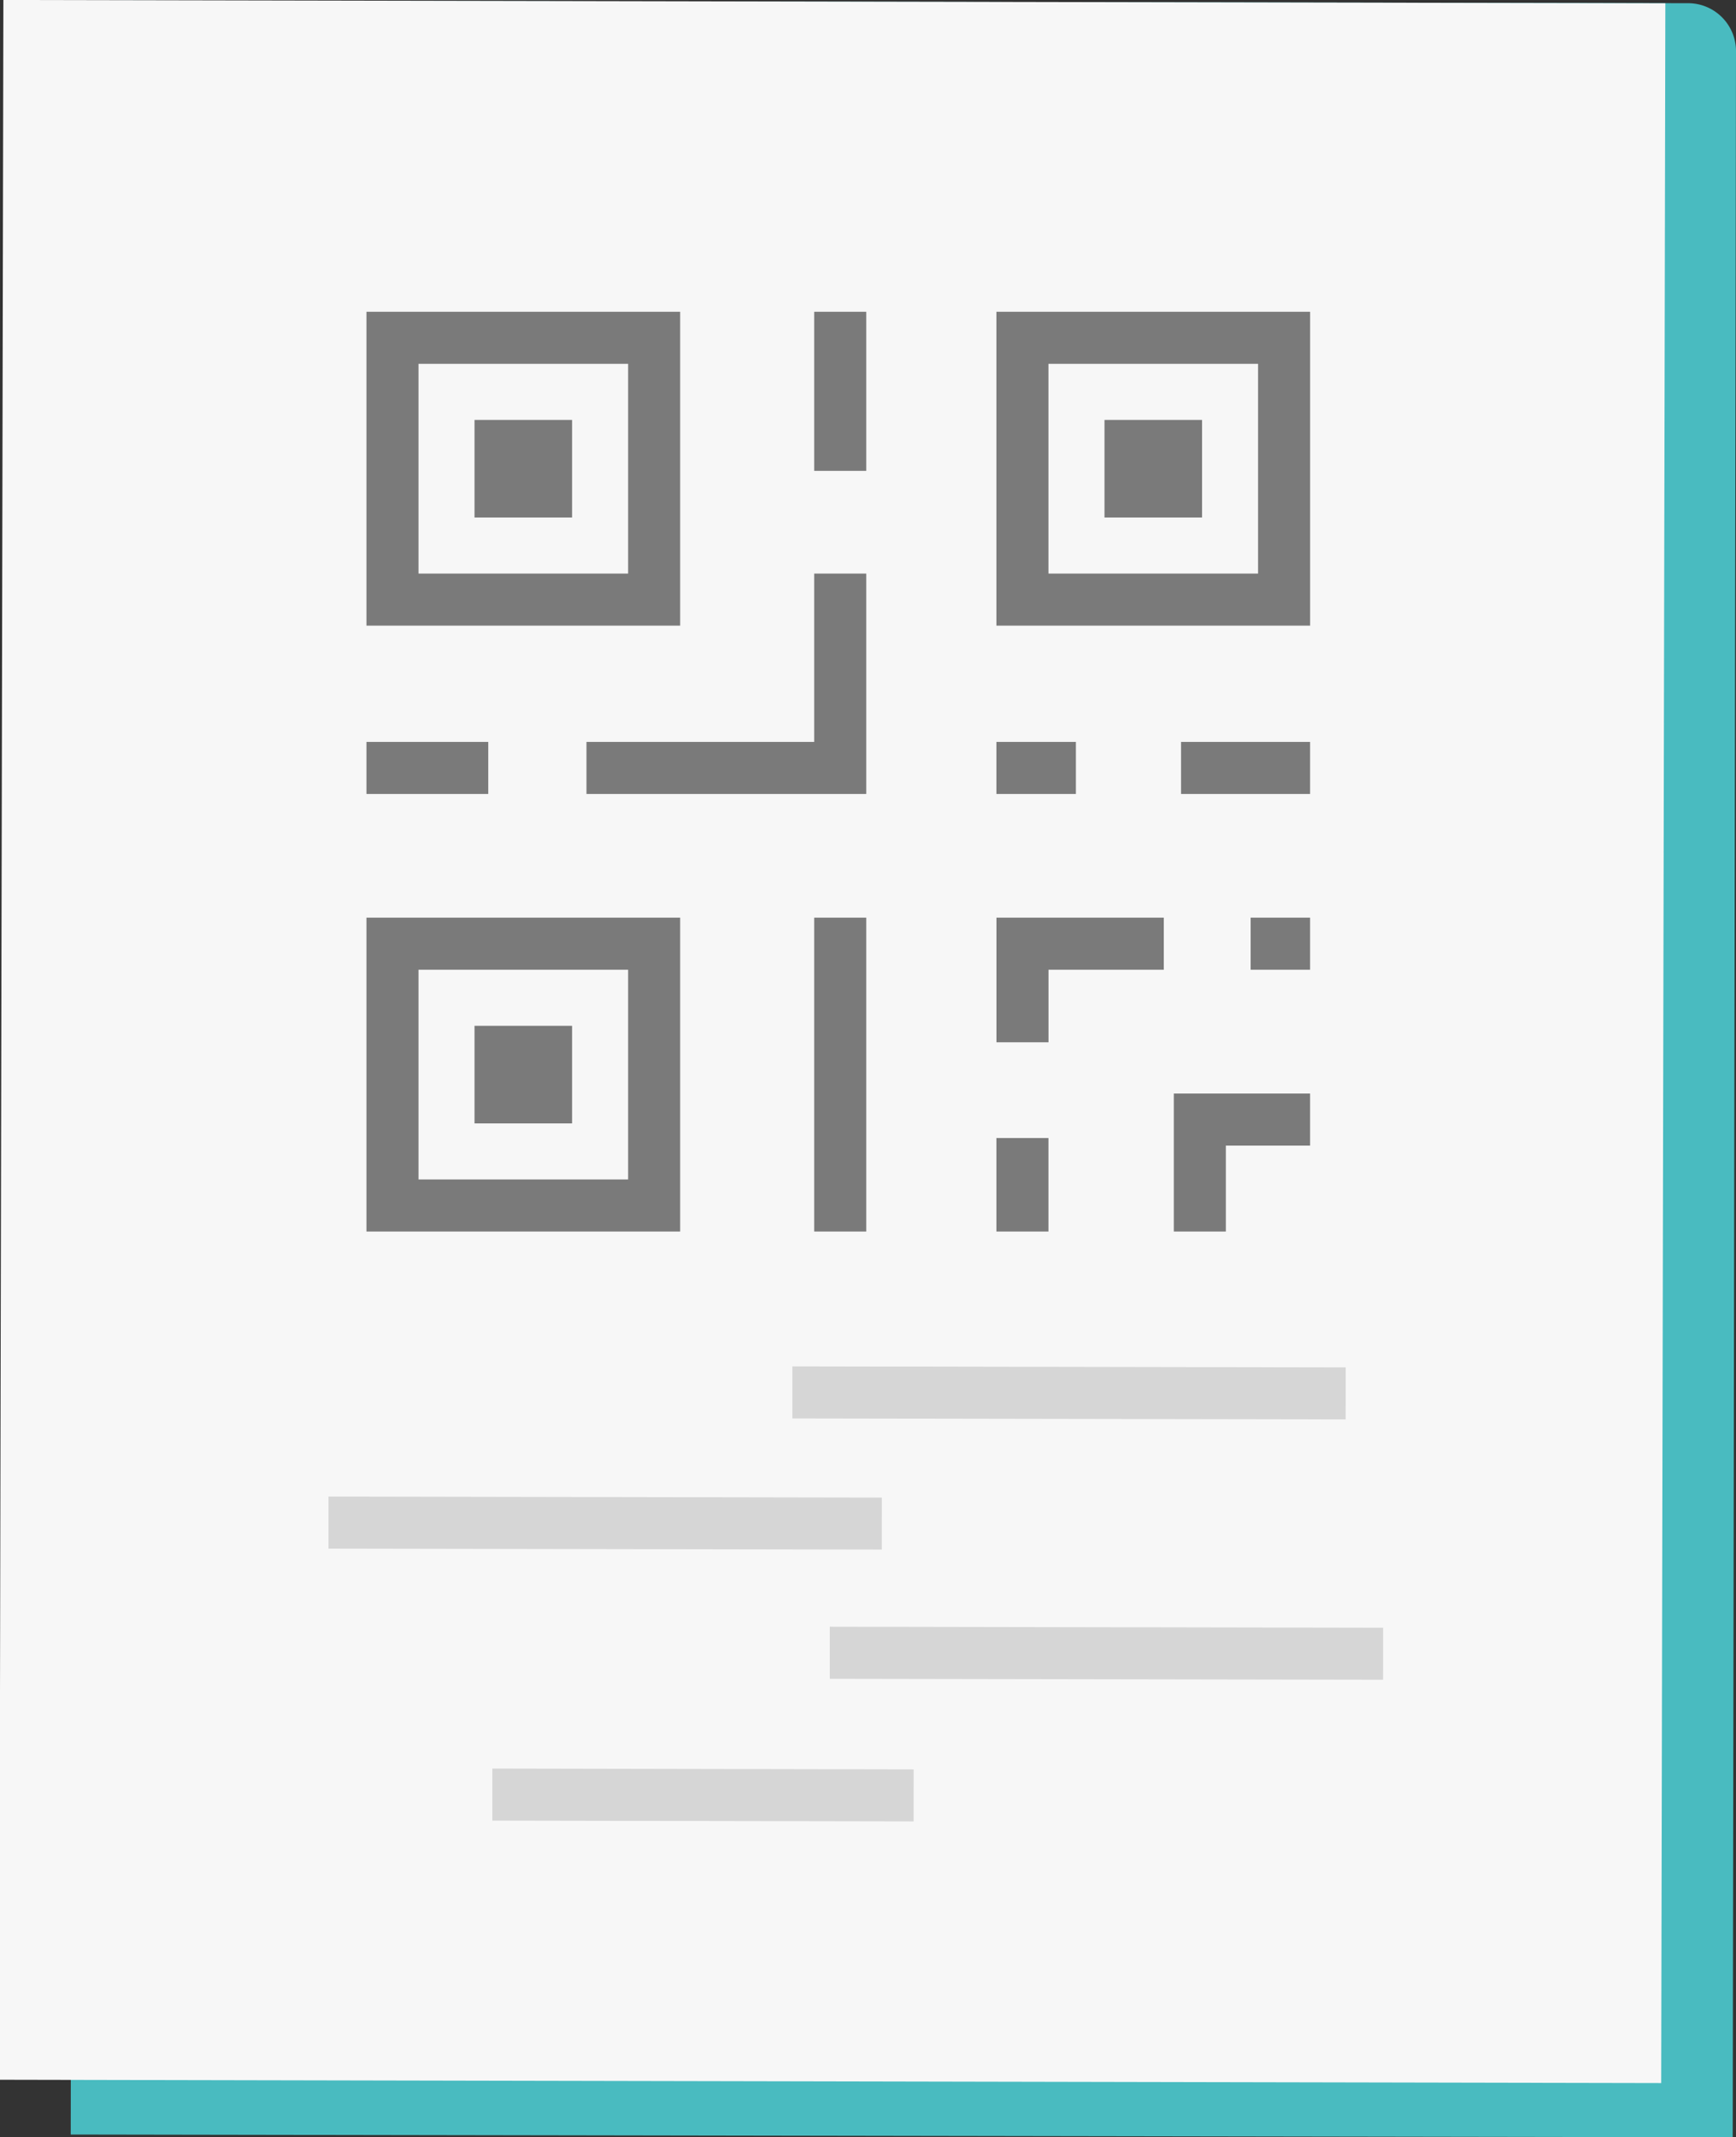
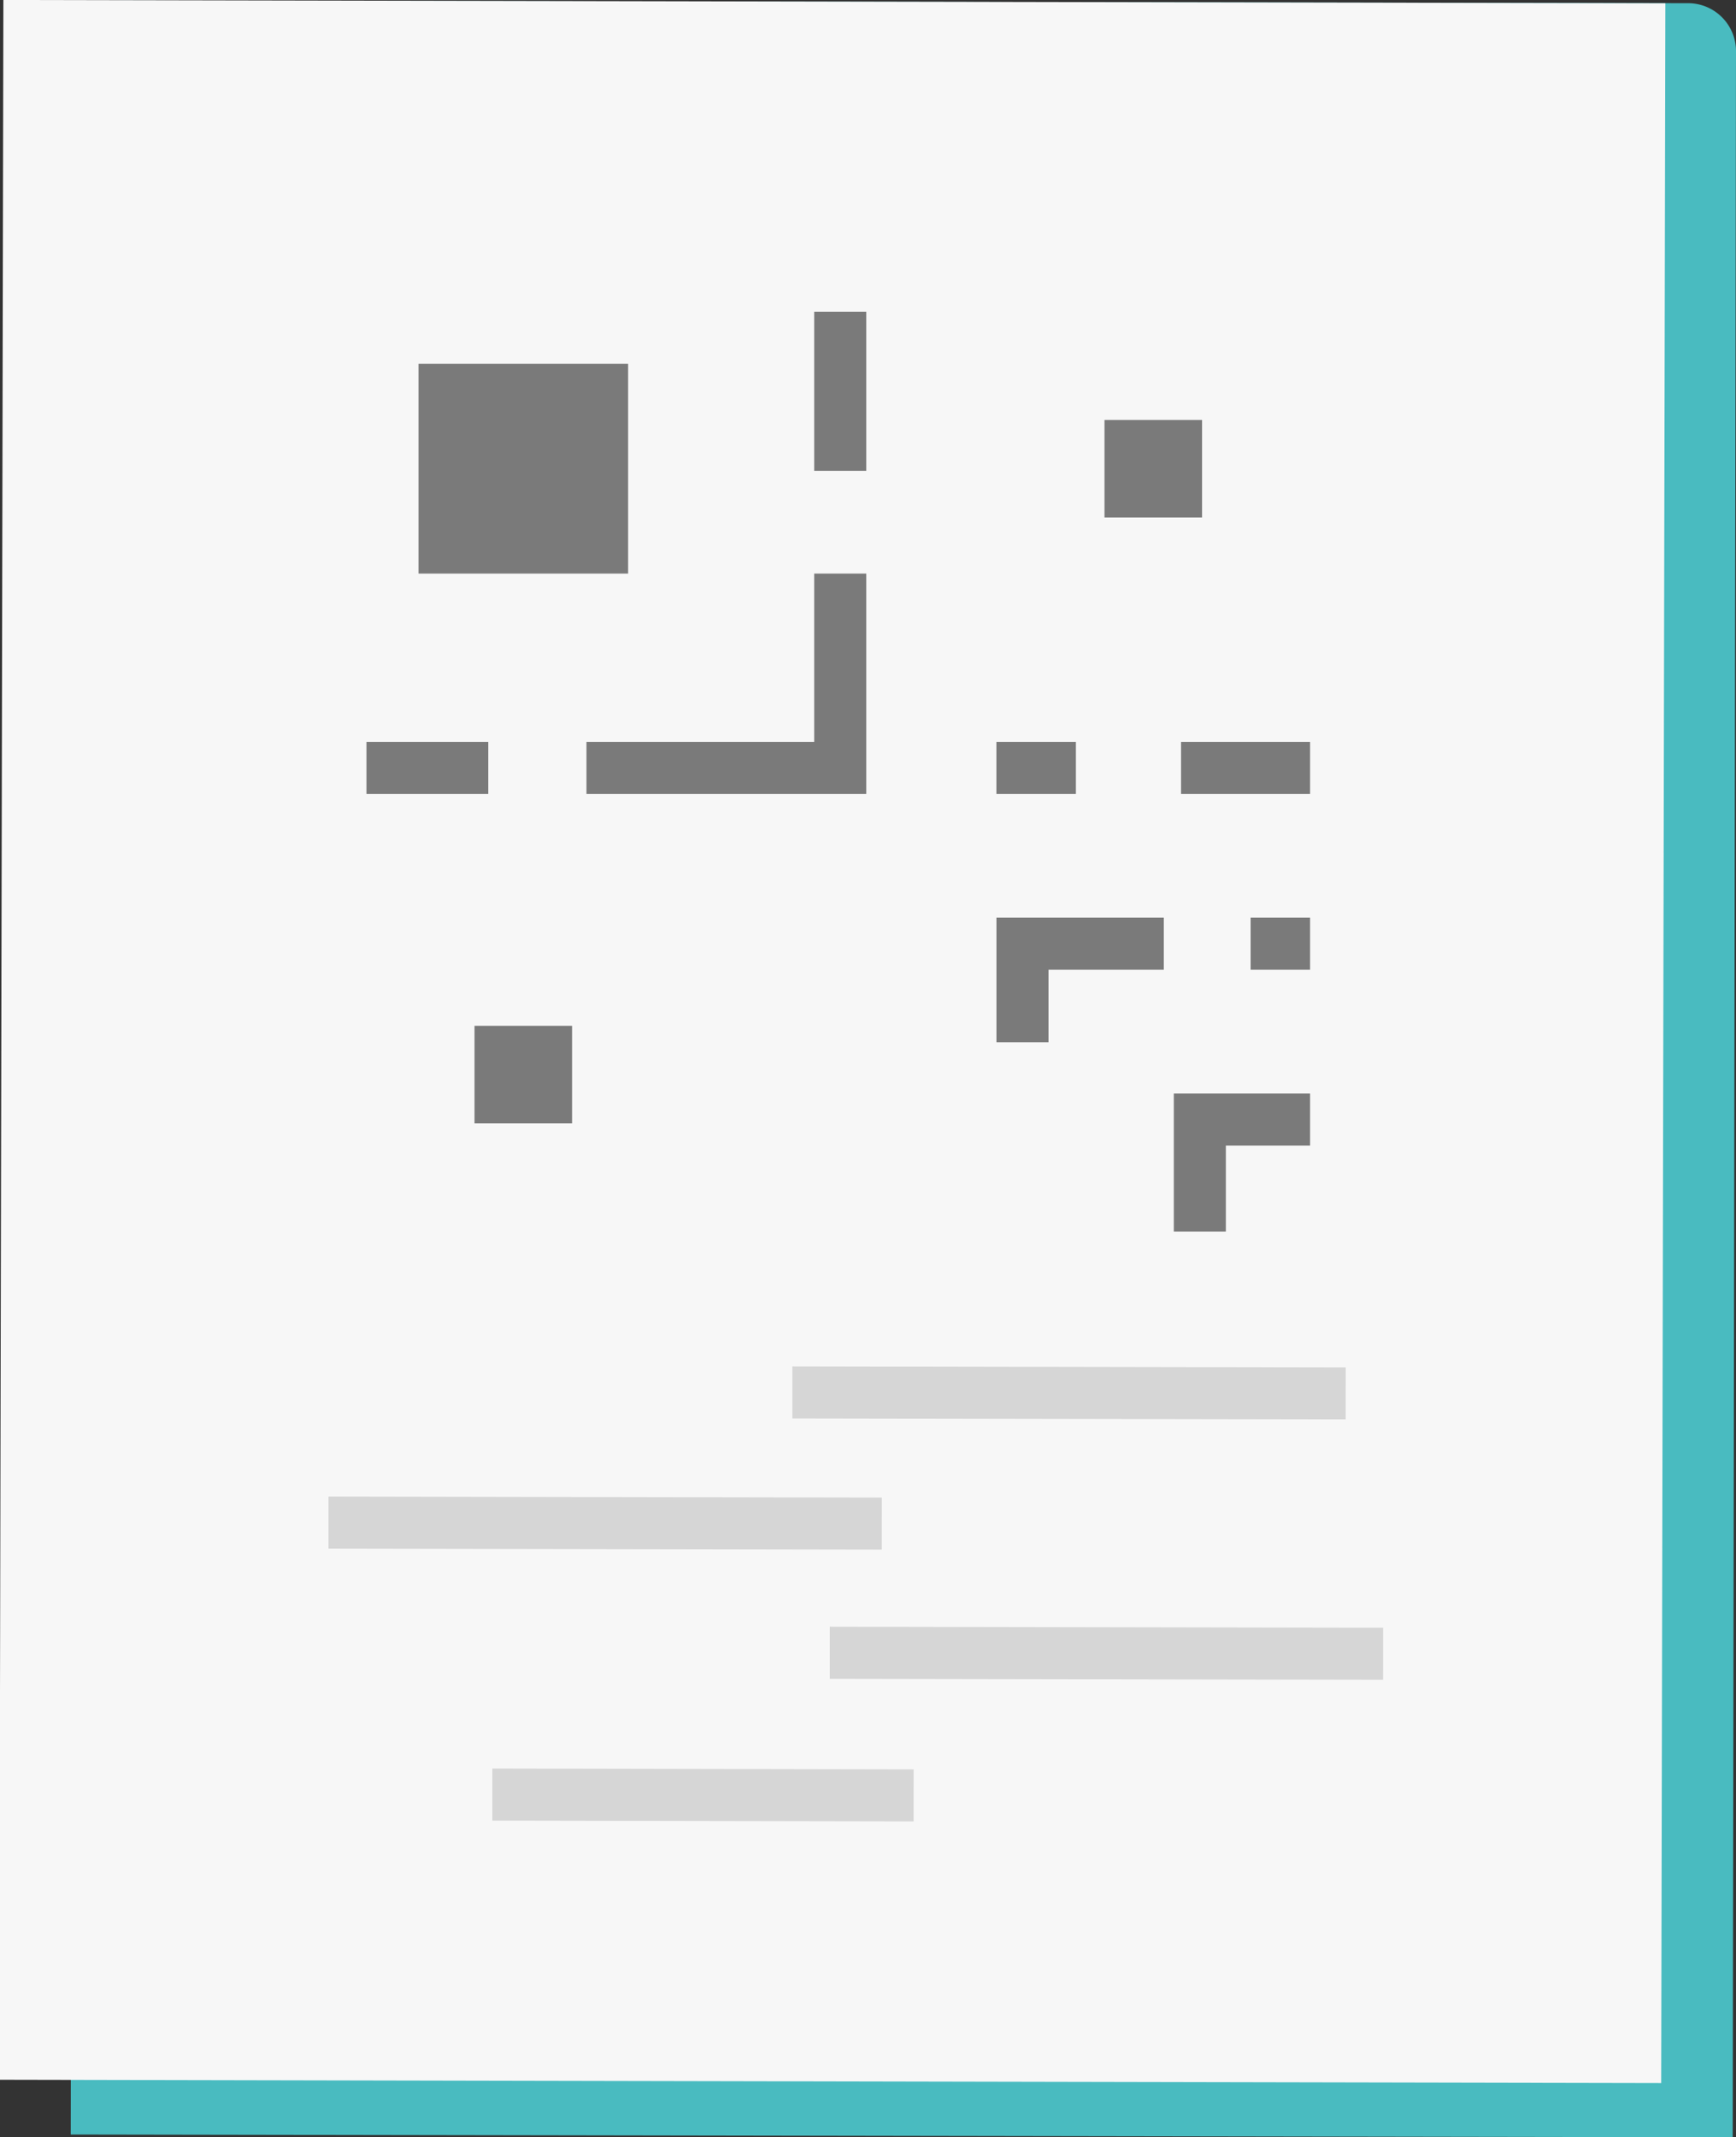
<svg xmlns="http://www.w3.org/2000/svg" width="66.715" height="82.098" viewBox="0 0 66.715 82.098">
  <rect x="0" y="0" width="66.715" height="82.098" fill="#333333" stroke="none" />
  <g id="Group_181" data-name="Group 181" transform="translate(-648.975 -333.77)">
    <g id="Layer_2" data-name="Layer 2" transform="translate(648.975 333.769)">
      <path id="Path_325" data-name="Path 325" d="M758.368,416.233l-63.87-.106.127-80.108a1.842,1.842,0,0,1,1.822-1.86l60.232.1a1.842,1.842,0,0,1,1.816,1.866Z" transform="translate(-691.78 -334.135)" fill="#49bbc0" />
      <g id="Group_186" data-name="Group 186" transform="translate(0 0)">
        <rect id="Rectangle_125" data-name="Rectangle 125" width="63.87" height="79.888" transform="matrix(1, 0.002, -0.002, 1, 0.13, 0)" fill="#f7f7f7" />
        <g id="Group_185" data-name="Group 185" transform="translate(12.434 57.973)">
          <g id="Group_184" data-name="Group 184">
            <g id="Group_182" data-name="Group 182" transform="translate(0.009 5.475)">
              <path id="Line_9" data-name="Line 9" d="M20.263,1.037-1,1l0-2,21.265.039Z" transform="translate(20.446 0.038)" fill="#d6d6d6" />
              <path id="Line_19" data-name="Line 19" d="M20.263,1.037-1,1l0-2,21.265.039Z" transform="translate(1.181 -4.962)" fill="#d6d6d6" />
              <path id="Line_20" data-name="Line 20" d="M20.263,1.037-1,1l0-2,21.265.039Z" transform="translate(19.008 -9.962)" fill="#d6d6d6" />
            </g>
            <g id="Group_183" data-name="Group 183" transform="translate(0 10.949)">
              <path id="Line_11" data-name="Line 11" d="M15.188,1.03-1,1l0-2,16.19.032Z" transform="translate(7.488 0.012)" fill="#d6d6d6" />
            </g>
          </g>
        </g>
      </g>
    </g>
    <g id="Layer_4" data-name="Layer 4" transform="translate(664.058 346.746)">
      <g id="Group_190" data-name="Group 190" transform="translate(0 0)">
        <g id="Group_187" data-name="Group 187">
-           <path id="Rectangle_126" data-name="Rectangle 126" d="M-1-1H11.056V11.056H-1ZM9.056,1H1V9.056H9.056Z" fill="#7a7a7a" />
+           <path id="Rectangle_126" data-name="Rectangle 126" d="M-1-1H11.056H-1ZM9.056,1H1V9.056H9.056Z" fill="#7a7a7a" />
          <path id="Rectangle_127" data-name="Rectangle 127" d="M-1-1H2.749V2.749H-1Z" transform="translate(4.153 4.154)" fill="#7a7a7a" />
        </g>
        <g id="Group_188" data-name="Group 188" transform="translate(0 23.273)">
-           <path id="Rectangle_128" data-name="Rectangle 128" d="M-1-1H11.056V11.056H-1ZM9.056,1H1V9.056H9.056Z" fill="#7a7a7a" />
          <path id="Rectangle_129" data-name="Rectangle 129" d="M-1-1H2.749V2.749H-1Z" transform="translate(4.153 4.154)" fill="#7a7a7a" />
        </g>
        <g id="Group_189" data-name="Group 189" transform="translate(24.209)">
-           <path id="Rectangle_130" data-name="Rectangle 130" d="M-1-1H11.056V11.056H-1ZM9.056,1H1V9.056H9.056Z" fill="#7a7a7a" />
          <path id="Rectangle_131" data-name="Rectangle 131" d="M-1-1H2.749V2.749H-1Z" transform="translate(4.154 4.154)" fill="#7a7a7a" />
        </g>
        <path id="Line_12" data-name="Line 12" d="M3.681,1H-1V-1H3.681Z" transform="translate(0 16.522)" fill="#7a7a7a" />
        <path id="Path_326" data-name="Path 326" d="M1052.905,726.95h-10.752v-2h8.752v-6.466h2Z" transform="translate(-1034.698 -709.428)" fill="#7a7a7a" />
-         <path id="Line_13" data-name="Line 13" d="M1,11.056H-1V-1H1Z" transform="translate(17.207 23.273)" fill="#7a7a7a" />
        <path id="Line_14" data-name="Line 14" d="M3.959,1H-1V-1H3.959Z" transform="translate(31.305 16.522)" fill="#7a7a7a" />
        <path id="Line_15" data-name="Line 15" d="M2.055,1H-1V-1H2.055Z" transform="translate(24.209 16.522)" fill="#7a7a7a" />
        <path id="Path_327" data-name="Path 327" d="M1308,944.617h-2V939.83h6.431v2H1308Z" transform="translate(-1282.789 -917.557)" fill="#7a7a7a" />
-         <path id="Line_16" data-name="Line 16" d="M1,2.591H-1V-1H1Z" transform="translate(24.209 31.738)" fill="#7a7a7a" />
        <path id="Line_17" data-name="Line 17" d="M1,5.111H-1V-1H1Z" transform="translate(17.207)" fill="#7a7a7a" />
        <path id="Line_18" data-name="Line 18" d="M1.285,1H-1V-1H1.285Z" transform="translate(33.979 23.273)" fill="#7a7a7a" />
        <path id="Path_328" data-name="Path 328" d="M1422.2,1058.329h-2v-5.3h5.237v2H1422.2Z" transform="translate(-1390.173 -1024)" fill="#7a7a7a" />
      </g>
    </g>
  </g>
</svg>